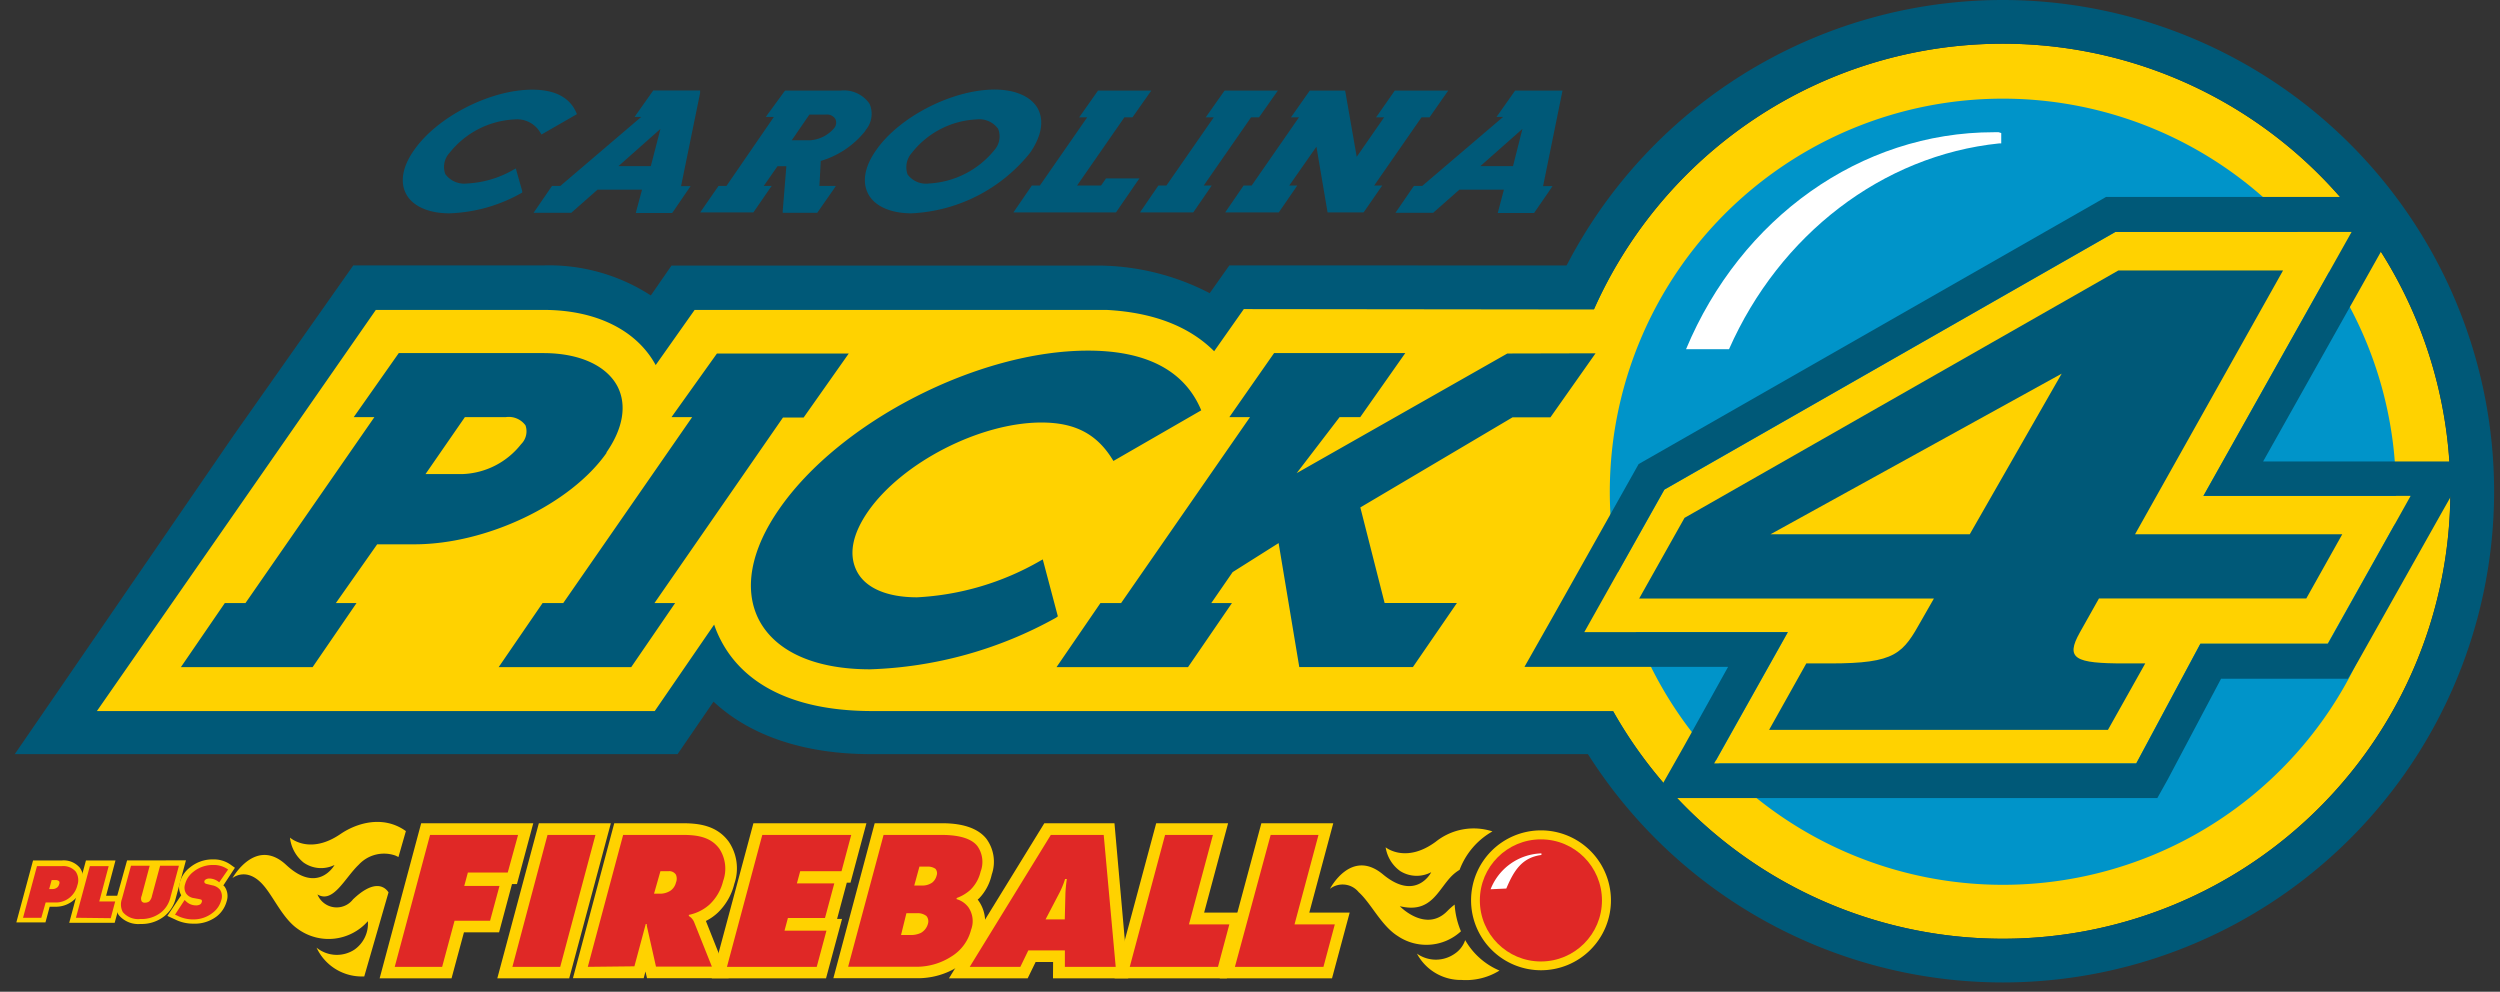
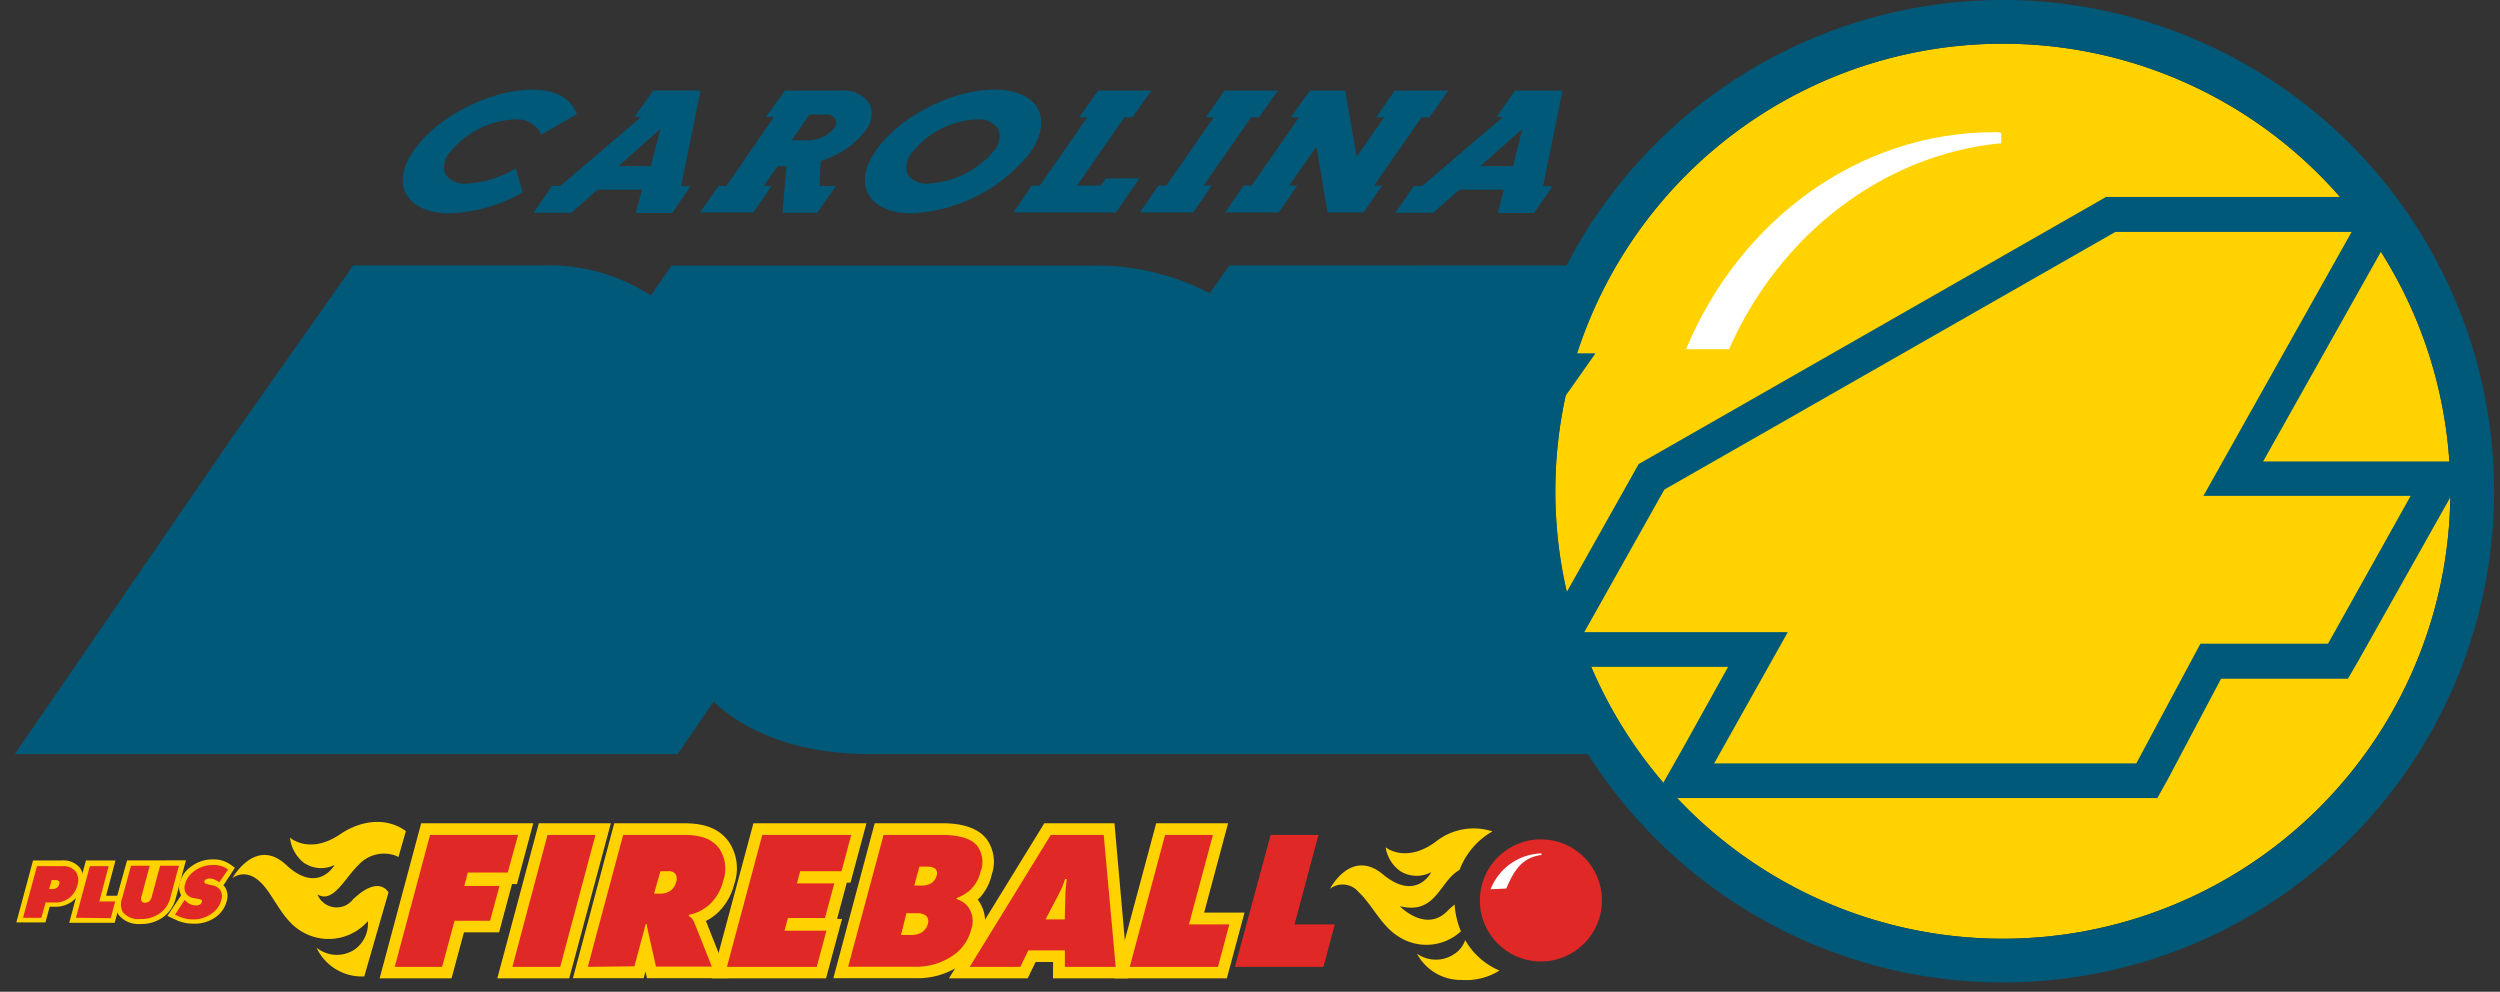
<svg xmlns="http://www.w3.org/2000/svg" viewBox="0 0 242 96">
  <rect x="0" y="0" width="242" height="96" fill="#333333" stroke="none" />
  <defs>
    <style>.cls-1{fill:#005978}.cls-2{fill:#ffd200}.cls-4{fill:#fff}.cls-5{fill:#e02826}</style>
  </defs>
  <g id="Pick4">
    <path class="cls-1" d="m119 25.69-1.9 2.69a23.69 23.69 0 0 0-10.49-2.67H65l-2 2.89a18.14 18.14 0 0 0-10.36-2.91H34.2L22.61 42.15 1.43 73h64.16l3.48-5.08C72.6 71.21 77.83 73 84.29 73h76.38l3-42.77.32-4.53Z" />
    <path class="cls-2" d="M237.19 47.55a43.32 43.32 0 1 1-43.31-43.32 43.31 43.31 0 0 1 43.31 43.32" />
    <path class="cls-1" d="M193.88 4.23a43.32 43.32 0 1 1-43.32 43.32 43.32 43.32 0 0 1 43.32-43.32m0-4.23a47.55 47.55 0 1 0 47.55 47.55A47.6 47.6 0 0 0 193.88 0" />
-     <path class="cls-2" d="M120.4 29.92 117.53 34c-2.41-2.41-5.9-3.76-10.42-4H67.24l-3.77 5.34C61.63 31.95 57.68 30 52.63 30H36.38l-27 38.83h54l5.75-8.37a10.31 10.31 0 0 0 .66 1.54c1.62 3.12 5.48 6.83 14.66 6.83h78.18L189.15 30Z" />
-     <path d="M231.93 47.55a38.05 38.05 0 1 1-38.05-38 38.06 38.06 0 0 1 38.05 38.05" fill="#0094c9" />
    <path class="cls-2" d="M227.63 22.45h-22.86L161.11 47.4l-7.75 13.8h19.7l-7.12 12.71h40.84l6.21-11.59h12.32l8.04-14.31h-20.06l14.34-25.55v-.01" />
    <path class="cls-1" d="M227.63 22.46 213.29 48h20.06l-8 14.31H213l-6.21 11.59h-40.86l7.13-12.71h-19.7l7.75-13.8 43.66-24.94h22.86m0-3.39h-23.76l-.78.45-43.66 24.95-.81.46-.46.82-7.76 13.81-2.83 5h19.71l-4.28 7.7-2.83 5h48.66l1-1.79L215 65.7h12.28l1-1.72 8.05-14.31 2.83-5h-20.09l11.52-20.51.95-1.69-1-1.68-1-1.68Z" />
-     <path class="cls-1" d="M201.33 61.22c-1.43 2.55-.49 3 4.33 3h2l-3.61 6.43h-32.8l3.6-6.43h2.29c6.43 0 7.05-.95 8.89-4.23l.17-.3 1-1.75h-28.53l4.39-7.81 42-23.95H221l-14.33 25.54h20.06l-3.48 6.21h-20.07Zm-10.66-9.5 8.9-15.55-28.19 15.55Z" />
    <path class="cls-4" d="M193.47 12.8H193c-12.9 0-24.49 8.3-29.79 21h4.16c4.89-11.07 14.82-18.75 26.16-19.92h.19v-1Z" />
    <path class="cls-1" d="M58.7 43.8c1.63-2.34 2-4.62 1.06-6.42-1.07-2-3.68-3.2-7.16-3.2h-14l-4.36 6.2h2l-12.48 18h-2l-4.25 6.2h12.75l4.25-6.2h-2l4-5.69h3.6c7 0 15.13-3.89 18.61-8.86M50.44 43a7.55 7.55 0 0 1-5.66 2.89h-3.59L45 40.38h3.95a2 2 0 0 1 1.92.8 1.75 1.75 0 0 1-.43 1.82m25.35-2.58h2l4.37-6.2H69.4L65 40.38h2l-12.48 18h-2l-4.25 6.2H61.1l4.25-6.2h-2Zm70.12-6.2L125.52 45.8l4.15-5.42h2l4.36-6.2h-12.7l-4.33 6.2h2l-12.48 18h-2l-4.25 6.2H115l4.25-6.2h-2l2.07-3 4.45-2.81 2 12h11l4.26-6.2h-7l-2.35-9.25 14.73-8.72h3.67l4.37-6.2ZM102.4 59.66l-1.46-5.51-.25.14a26.58 26.58 0 0 1-11.92 3.53c-2.91 0-5-.9-5.83-2.53s-.42-3.61 1.1-5.8c3.31-4.73 10.83-8.59 16.77-8.59 3.22 0 5.33 1.09 6.85 3.53l.12.19 8.5-4.9-.08-.19c-1.64-3.71-5.3-5.59-10.88-5.59-10.63 0-24 6.86-29.86 15.29-2.8 4-3.5 7.83-2 10.76 1.61 3.09 5.44 4.8 10.77 4.8a39.57 39.57 0 0 0 18-5ZM83.78 12.61a2.44 2.44 0 0 0 .4-2.55 3 3 0 0 0-2.82-1.29H76l-.07.08L74.36 11l-.23.32h.78L70.32 18h-.77l-.06.09L68 20.24l-.22.32h5.15l.06-.09 1.5-2.18.21-.29h-.77l1.33-1.91h.86l-.35 4.29v.22h3.34l.06-.09 1.52-2.18.22-.33h-1.59l.13-2.42a8.65 8.65 0 0 0 4.33-2.93m-5.41.93h-1.73l1.71-2.49H80a.93.93 0 0 1 .87.44.84.84 0 0 1-.12.87 3.35 3.35 0 0 1-2.34 1.18M65.93 18l1.84-9v-.24h-4.54l-.06.09L61.65 11l-.22.32h.64L54.24 18h-.81l-.06.09-1.5 2.19-.22.32h3.65l2.54-2.24h4.31l-.54 2-.06.26h3.51l.07-.09 1.49-2.18.23-.33h-.92ZM63 16.08h-3.13l4.06-3.6ZM99.72 14.78c1.09-1.58 1.36-3.08.76-4.23s-2.13-1.88-4.2-1.88c-4.1 0-9.24 2.64-11.48 5.88-1.1 1.56-1.37 3.06-.76 4.22s2.12 1.88 4.2 1.88a15.64 15.64 0 0 0 11.48-5.87m-3.48-.23a8.74 8.74 0 0 1-6.3 3.21 2.21 2.21 0 0 1-2.09-.88 2.09 2.09 0 0 1 .43-2.1 8.45 8.45 0 0 1 6.24-3.22 2.26 2.26 0 0 1 2.1.91 2 2 0 0 1-.38 2.08M50 16.56l-.06-.25-.24.12a9.9 9.9 0 0 1-4.47 1.33 2.27 2.27 0 0 1-2.12-.9 2 2 0 0 1 .42-2.08 8.55 8.55 0 0 1 6.28-3.22 2.6 2.6 0 0 1 2.5 1.29l.11.17.17-.1 3.1-1.78.16-.1-.08-.17c-.64-1.45-2.07-2.19-4.25-2.19-4.07 0-9.21 2.63-11.45 5.87-1.1 1.56-1.37 3.06-.76 4.22s2.13 1.88 4.2 1.88a15.15 15.15 0 0 0 6.9-1.93l.14-.08v-.15ZM133.02 17.96l4.58-6.6h.78l.06-.09 1.52-2.18.23-.32H135.01l-.06.09-1.52 2.18-.23.32h.78l-2.65 3.82-1.09-6.24-.03-.17h-3.42l-.06.08-1.54 2.19-.23.32h.78l-4.58 6.6h-.78l-.06.09-1.5 2.19-.22.32h5.19l.06-.09 1.5-2.18.22-.33h-.77l2.63-3.76 1.05 6.19.03.17H131.99l.07-.09 1.51-2.18.23-.33h-.78zM151.25 8.77h-4.59l-.06.09-1.51 2.14-.23.32h.64L137.67 18h-.8l-.07.09-1.5 2.19-.22.32h3.65l2.54-2.24h4.31l-.53 2-.07.26h3.52l.06-.09 1.5-2.18.22-.33h-.91l1.83-9Zm-4.79 7.31h-3.16l4.07-3.6ZM107.17 17.27h-.11l-.06.09-.42.6h-2.32l4.58-6.6h.78l.06-.08 1.54-2.19.23-.32H106.29l-.06.08-1.54 2.19-.23.32h.78l-4.58 6.6h-.78l-.06.09-1.5 2.19-.22.32h9.93l.06-.09 1.98-2.88.23-.32h-3.13zM116.52 17.96l4.58-6.6h.77l.06-.08 1.54-2.19.23-.32H118.54l-.06.08-1.54 2.19-.23.32h.78l-4.58 6.6h-.78l-.06.09-1.5 2.19-.22.32H115.51l.06-.09 1.5-2.18.22-.33h-.77z" />
  </g>
  <g id="plus_Fireball" data-name="plus Fireball">
    <path class="cls-2" d="M34.17 87.06a2 2 0 0 1-3.44-.48c1.52.92 2.64-1.59 4-2.88a3.33 3.33 0 0 1 3.55-.88l.29.14.72-2.51c-2.17-1.56-4.73-.81-6.34.29-3 2.05-4.88.34-4.88.34a3.59 3.59 0 0 0 1.31 2.41 2.94 2.94 0 0 0 3 .24c-.1.2-1.7 2.77-4.67 0S22.5 85 22.5 85s1.25-1.06 2.77.45c1.13 1.12 2 3.4 3.57 4.48a5.06 5.06 0 0 0 6.77-.76 3.07 3.07 0 0 1-1.31 2.76 3.11 3.11 0 0 1-3.66-.2 4.83 4.83 0 0 0 4.21 2.79h.41l2.35-8.14c-.51-.77-1.61-1.07-3.44.68ZM7.73 84A2.05 2.05 0 0 0 6 83.29H3.2l-1.62 6H4.4l.41-1.52h.5a2.65 2.65 0 0 0 2.67-2A2 2 0 0 0 7.73 84Z" />
    <path class="cls-2" d="m10.27 86.71.91-3.42H8.32L6.7 89.33h4.4l.71-2.62h-1.54z" />
    <path class="cls-2" d="m12.3 83.29-1 3.59a2 2 0 0 0 .18 1.68 2.47 2.47 0 0 0 2.12.88 3.54 3.54 0 0 0 2.28-.73A3.21 3.21 0 0 0 17 87l1-3.72Z" />
    <path class="cls-2" d="M21.62 85.71 22.74 84l-.39-.28a2.78 2.78 0 0 0-1.71-.53 3.43 3.43 0 0 0-2.23.76 2.75 2.75 0 0 0-1 1.46 1.56 1.56 0 0 0 .13 1.25l-1.34 2 .72.33a3.87 3.87 0 0 0 1.77.42 3.52 3.52 0 0 0 2.31-.72 2.78 2.78 0 0 0 .94-1.44 1.61 1.61 0 0 0-.2-1.43Z" />
    <g>
      <path class="cls-2" d="M40.77 79.69 36.75 94.7h6.96l1.2-4.45h3.4l1.25-4.67h.48l1.58-5.89H40.77zM52.16 79.69 48.14 94.7h6.96l4.03-15.01h-6.97zM71.08 85.56a4.59 4.59 0 0 0-.54-4.09c-1.15-1.57-2.9-1.78-4.46-1.78h-6.62l-4 15h6.85l.17-.65.15.65h7.9l-2.2-5.54a4.83 4.83 0 0 0 1.14-.79 5.76 5.76 0 0 0 1.61-2.8Z" />
      <path class="cls-2" d="M72.93 79.69 68.9 94.7h11.06l1.55-5.75h-.48l.94-3.51h.36l1.54-5.75H72.93zM96 84.66a3.76 3.76 0 0 0-.52-3.47c-1.19-1.5-3.61-1.5-4.4-1.5h-6.41l-4 15h8a7.3 7.3 0 0 0 4.15-1.17 5.44 5.44 0 0 0 2.37-3.23 3.5 3.5 0 0 0-.55-3.21l.14-.12a4.83 4.83 0 0 0 1.22-2.3Z" />
      <path class="cls-2" d="m109.21 94.7-1.33-15.01h-6.79L91.86 94.7h7.62l.77-1.58h1.69l-.01 1.58h7.28z" />
      <path class="cls-2" d="m116.56 88.34 2.32-8.65h-6.96l-4.03 15.01h10.87l1.71-6.36h-3.91z" />
-       <path class="cls-2" d="m126.74 88.34 2.32-8.65h-6.96l-4.03 15.01h10.87l1.71-6.36h-3.91z" />
    </g>
-     <path class="cls-2" d="M149.17 80.38a6.77 6.77 0 1 0 6.77 6.77 6.78 6.78 0 0 0-6.77-6.77Z" />
    <g>
      <path class="cls-5" d="m2.23 88.84 1.35-5H6a1.59 1.59 0 0 1 1.33.53 1.49 1.49 0 0 1 .16 1.32 2.19 2.19 0 0 1-.84 1.27 2.11 2.11 0 0 1-1.34.4h-.89L4 88.84Zm2.53-2.78h.31a.73.73 0 0 0 .45-.14.56.56 0 0 0 .2-.31.32.32 0 0 0 0-.31.51.51 0 0 0-.34-.11H5ZM7.35 88.84l1.35-5h1.82l-.91 3.42h1.54l-.43 1.62ZM12.68 83.8h1.81l-.78 2.93a.61.61 0 0 0 0 .51.34.34 0 0 0 .32.14.71.71 0 0 0 .41-.12 1 1 0 0 0 .27-.53l.79-2.93h1.82l-.83 3.09a2.65 2.65 0 0 1-.91 1.44 3.07 3.07 0 0 1-2 .63 1.94 1.94 0 0 1-1.69-.67 1.56 1.56 0 0 1-.08-1.29ZM21.22 85.41a1.51 1.51 0 0 0-.93-.37.69.69 0 0 0-.37.09.28.28 0 0 0-.14.18c0 .1 0 .2.23.26l.54.13a1.24 1.24 0 0 1 .75.43 1.16 1.16 0 0 1 .12 1 2.23 2.23 0 0 1-.77 1.18 3 3 0 0 1-1.95.69 3.39 3.39 0 0 1-1.61-.4l-.15-.06.93-1.42.16.15a1.36 1.36 0 0 0 .92.37.79.79 0 0 0 .42-.09.41.41 0 0 0 .16-.23.21.21 0 0 0 0-.17c0-.07-.13-.09-.31-.13l-.43-.08a1.11 1.11 0 0 1-.76-.43 1.06 1.06 0 0 1-.11-.93 2.2 2.2 0 0 1 .81-1.2 3 3 0 0 1 1.93-.65 2.35 2.35 0 0 1 1.42.44Z" />
      <g>
        <path class="cls-5" d="m38.21 93.59 3.42-12.77h8.52l-1 3.64h-3.86l-.35 1.3h3.41l-.91 3.37H44l-1.2 4.46ZM49.6 93.59 53 80.82h4.64l-3.41 12.77ZM56.9 93.59l3.42-12.77h5.76c1.34 0 2.69.16 3.55 1.33a3.52 3.52 0 0 1 .37 3.13 4.62 4.62 0 0 1-1.32 2.28 4.25 4.25 0 0 1-2 1v.11a1.24 1.24 0 0 1 .51.59l1.72 4.31H63.5l-.84-3.73a1.79 1.79 0 0 1-.06-.4h-.09l-1.1 4.1Zm6.41-7.08h.53a1.87 1.87 0 0 0 1.06-.29 1.33 1.33 0 0 0 .53-.78 1 1 0 0 0 0-.77.76.76 0 0 0-.69-.34h-.81ZM70.37 93.59l3.42-12.77h8.61l-.94 3.51h-4l-.32 1.18h3.62l-.9 3.35h-3.59l-.33 1.23H80l-.94 3.5ZM85.53 80.82h5.56c1.09 0 2.77.12 3.52 1.08a2.64 2.64 0 0 1 .31 2.48 3.59 3.59 0 0 1-1 1.77 4 4 0 0 1-1.32.78v.11a2.14 2.14 0 0 1 1.13.77A2.35 2.35 0 0 1 94 90a4.25 4.25 0 0 1-1.89 2.58 6.21 6.21 0 0 1-3.54 1H82.1Zm1.69 9.69h.93a2.24 2.24 0 0 0 1-.21 1.44 1.44 0 0 0 .67-.86.81.81 0 0 0-.14-.77 1.37 1.37 0 0 0-.94-.27h-1Zm1.28-4.79h.73a1.66 1.66 0 0 0 1-.28 1.25 1.25 0 0 0 .43-.67.66.66 0 0 0-.11-.67 1.25 1.25 0 0 0-.78-.21H89ZM99.54 92l-.77 1.59h-4.9l7.85-12.77h5.12L108 93.59h-4.92V92Zm3.73-6.91h-.17a8.52 8.52 0 0 1-.6 1.44L101.21 89h1.86l.06-2.45a13 13 0 0 1 .14-1.46ZM109.36 93.59l3.42-12.77h4.63l-2.32 8.66H119l-1.1 4.11ZM119.54 93.59 123 80.82h4.63l-2.32 8.66h3.9l-1.1 4.11Z" />
      </g>
      <g>
        <path class="cls-2" d="M141.83 91a2.56 2.56 0 0 1-1 1.31 3.17 3.17 0 0 1-3.67 0 4.81 4.81 0 0 0 4.33 2.55 6.14 6.14 0 0 0 3.66-.91 6.92 6.92 0 0 1-3.32-2.95ZM140.14 88.15c-2.1 2.21-4.67-.44-4.63-.43 3 .73 3.64-1.51 5-2.91a3.9 3.9 0 0 1 .78-.61 7.17 7.17 0 0 1 3.18-3.72 5.88 5.88 0 0 0-5.49 1c-2.91 2.14-4.85.54-4.85.54a3.48 3.48 0 0 0 1.41 2.3 3 3 0 0 0 3 .11c-.09.21-1.58 2.78-4.67.21s-5.13 1.4-5.13 1.4a2 2 0 0 1 2.78.32c1.19 1.06 2.18 3.24 3.77 4.24a4.94 4.94 0 0 0 6.13-.45 7.86 7.86 0 0 1-.61-2.59 7.08 7.08 0 0 0-.67.59Z" />
        <circle class="cls-5" cx="149.16" cy="87.16" r="5.91" />
        <path class="cls-4" d="M149.2 82.61h-.08a5.46 5.46 0 0 0-4.83 3.47l1.52-.07c.74-1.75 1.52-3 3.4-3.25v-.16Z" />
      </g>
    </g>
  </g>
</svg>